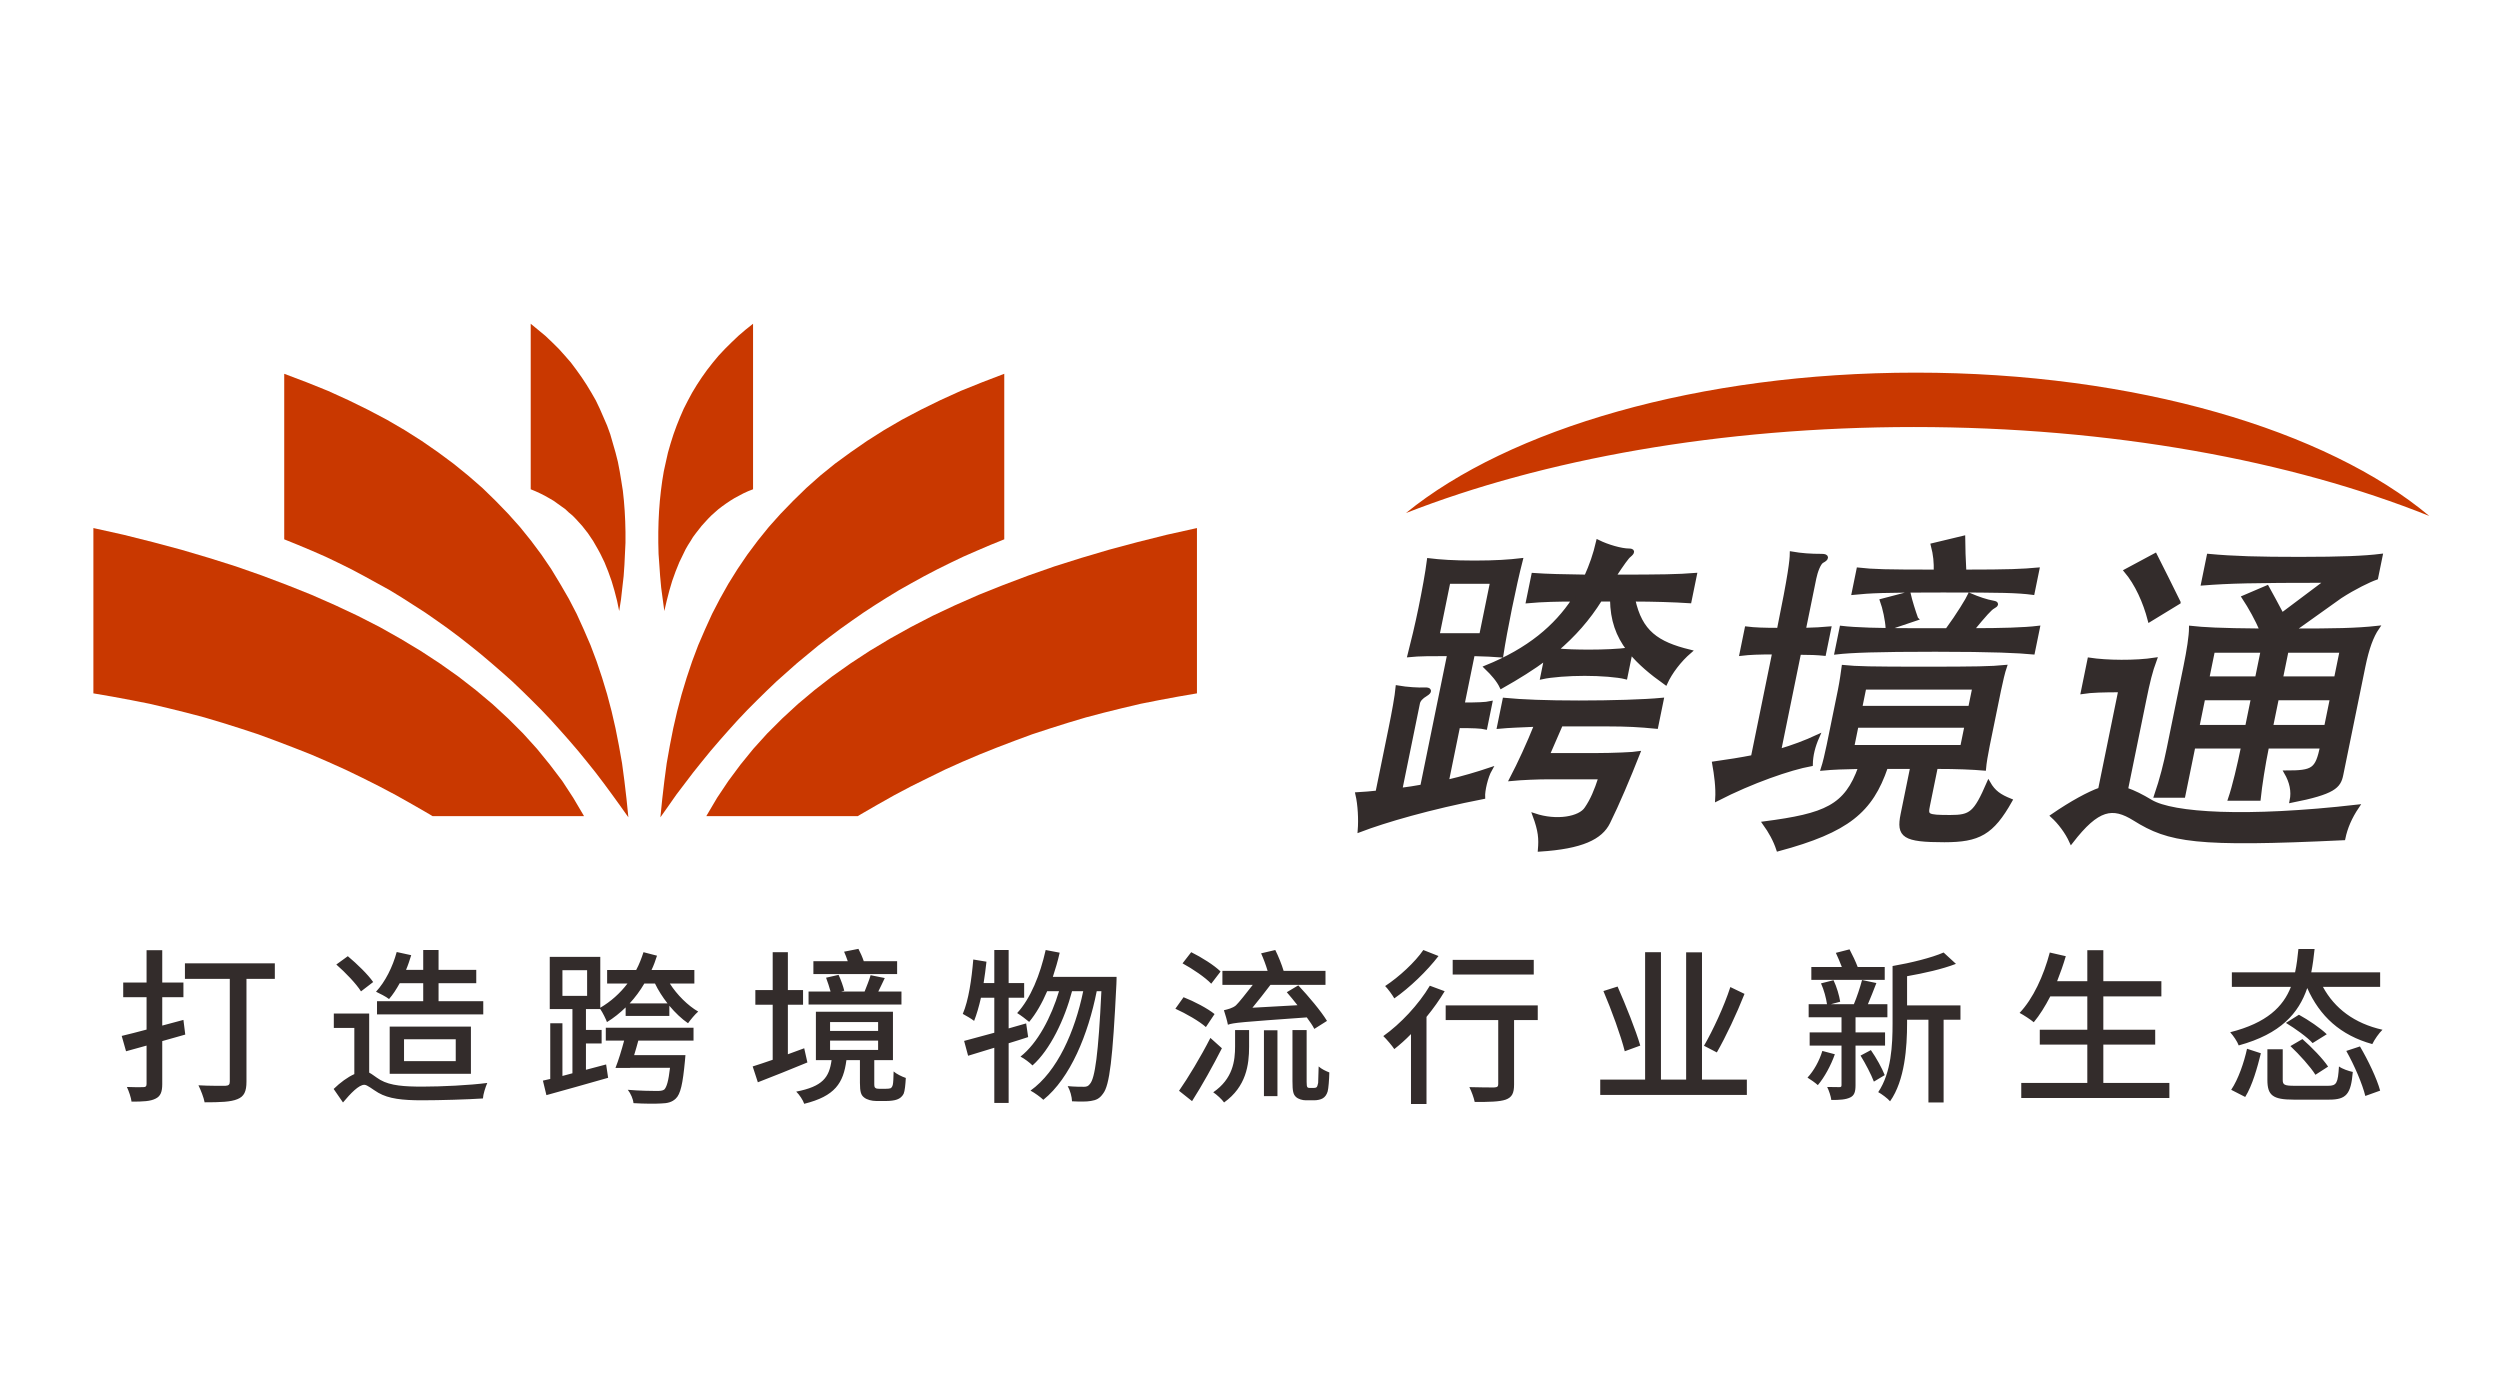
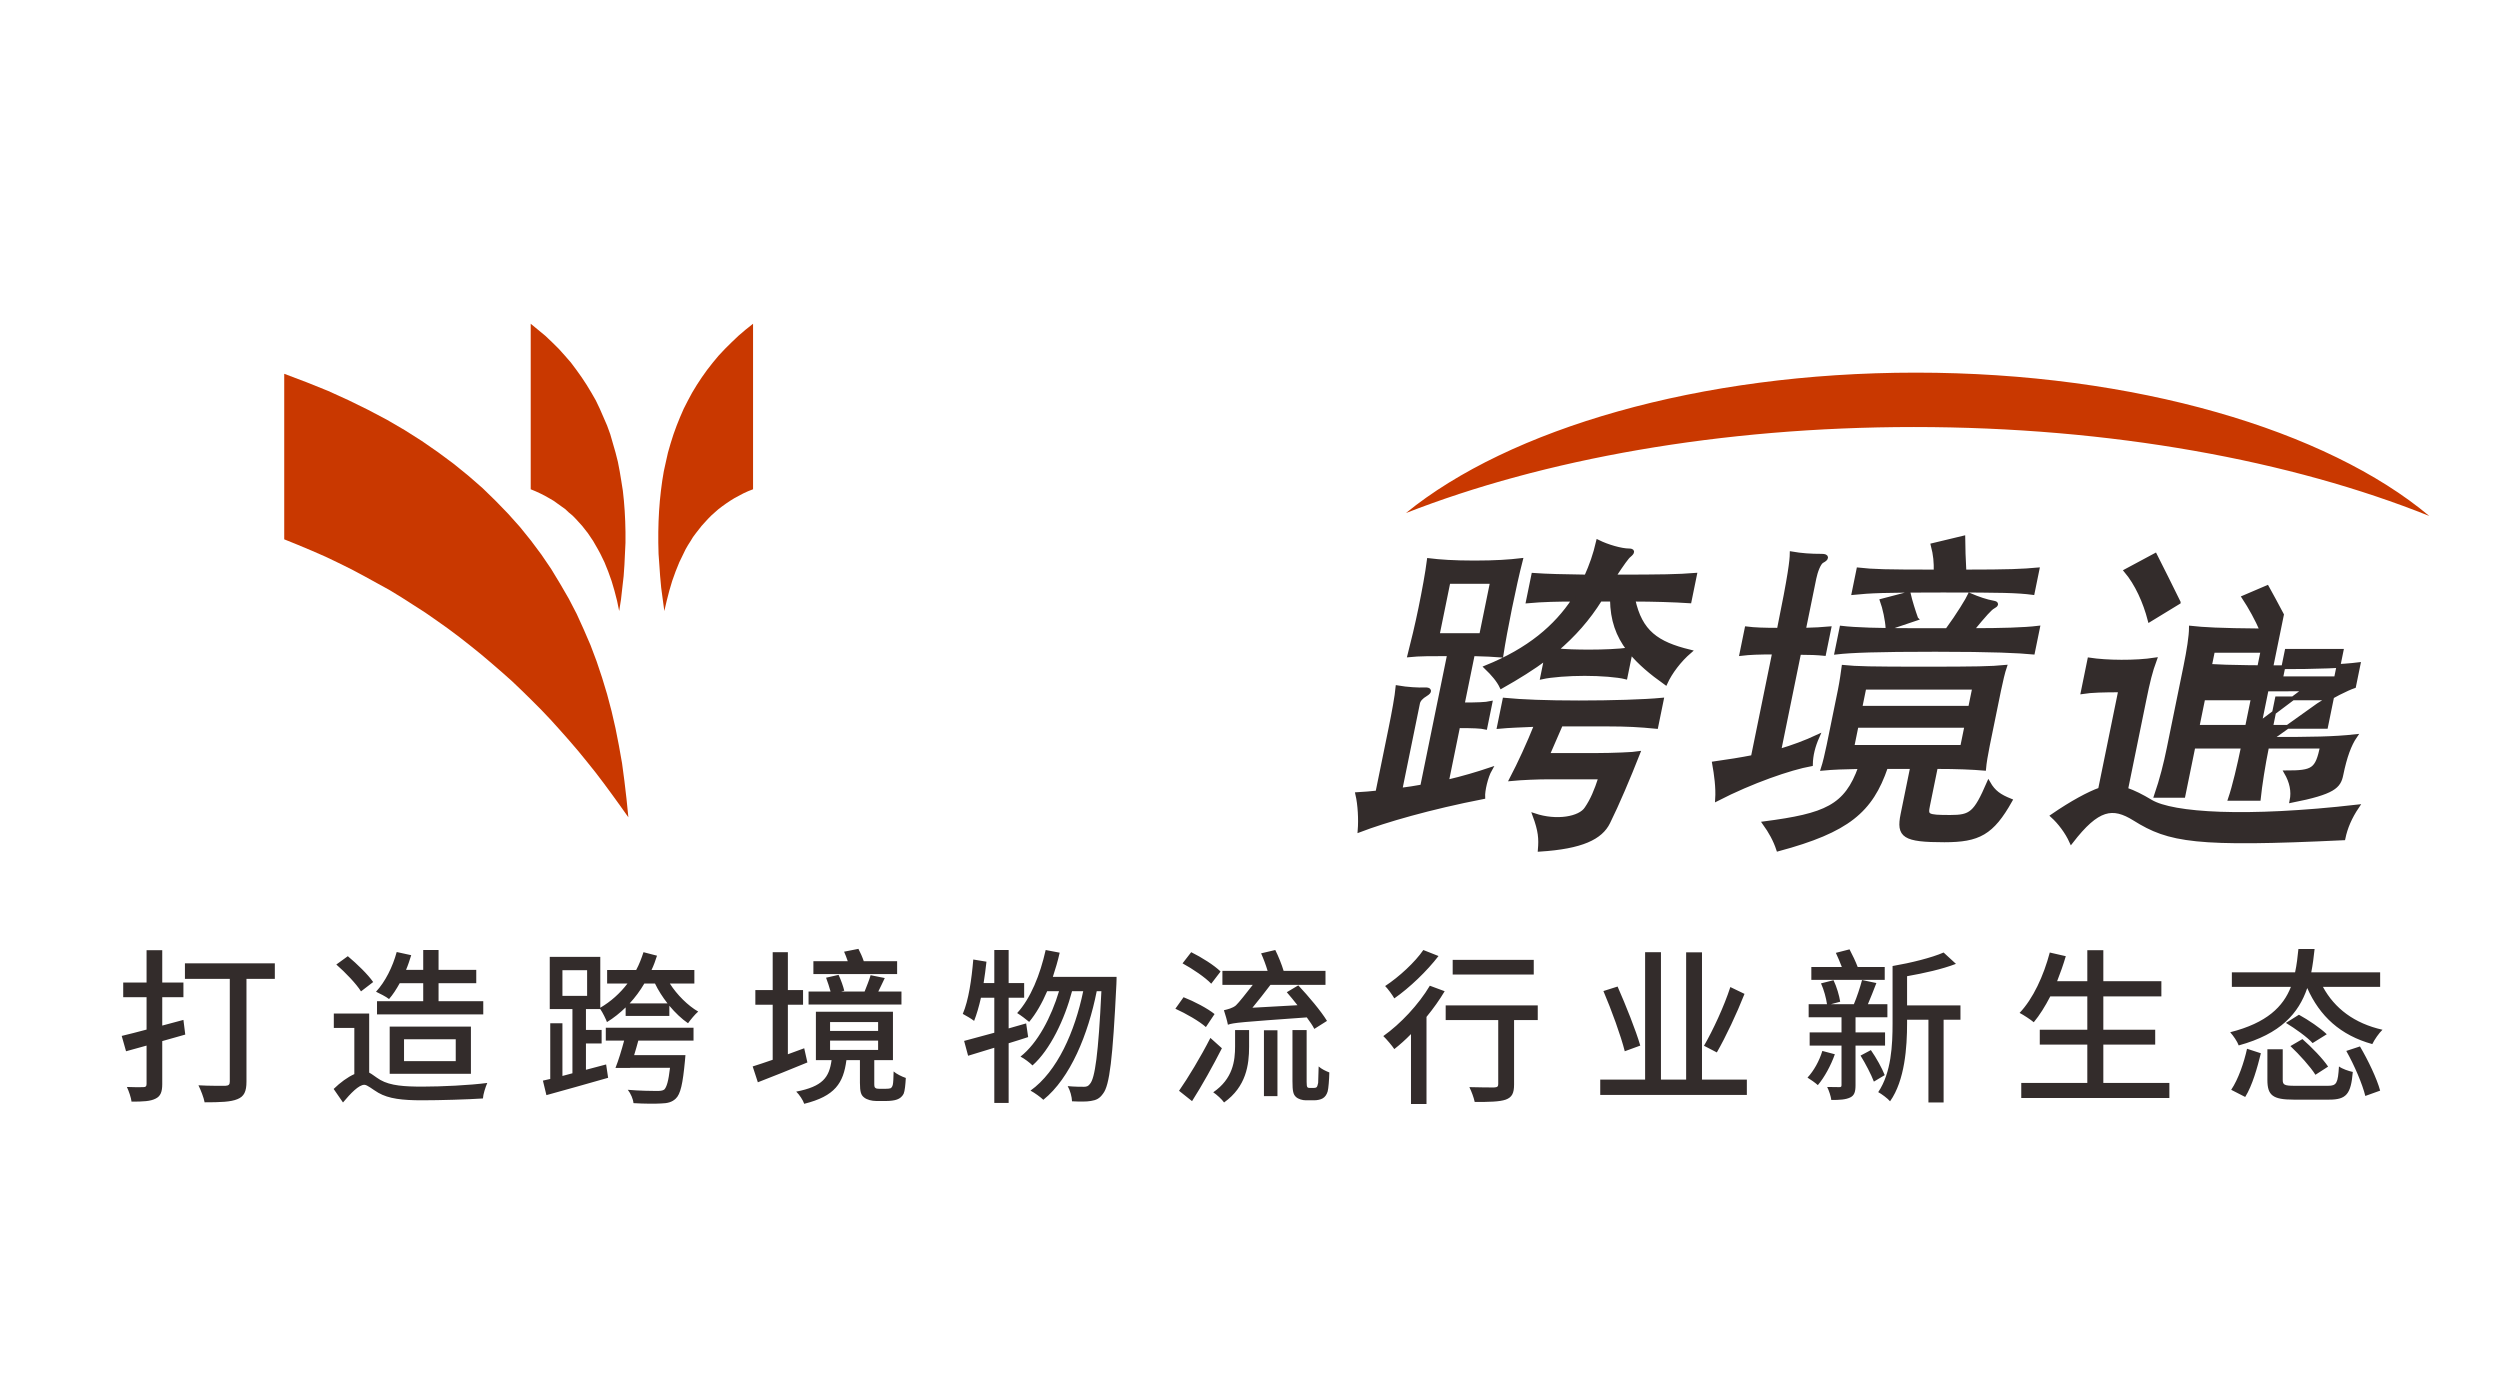
<svg xmlns="http://www.w3.org/2000/svg" xml:space="preserve" width="50mm" height="28mm" version="1.1" style="shape-rendering:geometricPrecision; text-rendering:geometricPrecision; image-rendering:optimizeQuality; fill-rule:evenodd; clip-rule:evenodd" viewBox="0 0 5000 2800">
  <defs>
    <style type="text/css">
   
    .str0 {stroke:#332C2B;stroke-width:7.62;stroke-miterlimit:22.926}
    .fil0 {fill:#C93800}
    .fil2 {fill:#332C2B;fill-rule:nonzero}
    .fil1 {fill:#332C2B;fill-rule:nonzero}
   
  </style>
  </defs>
  <g id="图层_x0020_1">
    <polygon class="fil0" points="1506.11,647.48 1490.88,659.61 1476.71,671.75 1463.06,684.75 1449.94,697.74 1437.33,711.18 1425.78,725.04 1414.24,739.78 1403.74,754.52 1393.76,769.68 1384.31,785.28 1375.91,800.88 1367.5,817.34 1360.15,834.24 1353.33,851.15 1347.03,868.48 1341.26,886.67 1336.01,904.88 1331.81,923.51 1327.61,942.58 1324.46,961.65 1321.83,981.58 1319.73,1001.51 1318.16,1021.88 1317.11,1042.68 1316.59,1063.91 1316.59,1085.58 1317.11,1107.68 1318.69,1129.78 1320.26,1152.31 1322.36,1175.28 1325.5,1198.68 1328.66,1222.08 1333.38,1201.72 1338.63,1181.35 1344.4,1161.85 1351.23,1142.78 1354.91,1133.68 1358.58,1124.58 1362.78,1115.91 1366.98,1107.25 1371.18,1098.58 1375.91,1090.35 1381.16,1082.11 1385.88,1074.31 1391.66,1066.51 1397.43,1059.15 1403.21,1051.79 1409.51,1044.85 1415.81,1037.91 1422.64,1030.99 1429.46,1024.91 1436.81,1018.42 1444.17,1012.78 1452.03,1007.15 1460.43,1001.51 1468.84,996.31 1477.76,991.55 1486.68,986.78 1496.14,982.44 1506.11,978.55 " />
    <polygon class="fil0" points="1061.42,647.48 1076.13,659.61 1090.83,671.75 1104.48,684.75 1117.61,697.74 1129.68,711.18 1141.76,725.04 1152.78,739.78 1163.28,754.52 1173.25,769.68 1182.7,785.28 1191.63,800.88 1199.51,817.34 1206.86,834.24 1214.2,851.15 1220.51,868.48 1225.75,886.67 1231,904.88 1235.73,923.51 1239.4,942.58 1242.56,961.65 1245.71,981.58 1247.81,1001.51 1249.38,1021.88 1250.43,1042.68 1250.96,1063.91 1250.96,1085.58 1249.91,1107.68 1248.86,1129.78 1247.28,1152.31 1244.66,1175.28 1242.03,1198.68 1238.35,1222.08 1234.16,1201.72 1228.9,1181.35 1223.13,1161.85 1216.31,1142.78 1212.63,1133.68 1208.96,1124.58 1204.76,1115.91 1200.55,1107.25 1195.84,1098.58 1191.11,1090.35 1186.38,1082.11 1181.13,1074.31 1175.88,1066.51 1170.11,1059.15 1164.33,1051.79 1158.03,1044.85 1151.73,1037.91 1144.91,1030.99 1137.56,1024.91 1130.73,1018.42 1122.85,1012.78 1114.98,1007.15 1107.11,1001.51 1098.18,996.31 1089.78,991.55 1080.33,986.78 1070.87,982.44 1061.42,978.55 " />
    <polygon class="fil0" points="568.45,747.58 613.07,764.47 656.13,781.81 697.08,800.45 735.92,819.51 773.73,839.45 809.42,860.25 843.56,881.91 876.11,904.45 907.08,927.42 936.47,951.25 964.83,975.95 991.08,1001.51 1016.28,1027.52 1039.91,1053.94 1061.95,1081.25 1082.95,1109.41 1102.38,1138.01 1120.23,1167.48 1137.56,1197.38 1153.31,1227.72 1167.48,1258.91 1181.13,1290.54 1193.21,1322.61 1204.23,1355.55 1214.2,1388.49 1223.13,1422.28 1231,1456.52 1237.83,1491.18 1244.13,1526.72 1248.86,1562.25 1253.06,1598.22 1256.73,1634.62 1240.46,1611.65 1224.18,1589.12 1207.9,1567.01 1191.11,1544.91 1173.78,1523.25 1156.46,1502.02 1138.61,1481.21 1120.23,1460.41 1101.85,1440.05 1082.95,1420.12 1063.53,1400.62 1044.1,1381.55 1024.16,1362.48 1003.68,1344.28 982.68,1326.08 961.68,1308.31 940.15,1290.98 918.63,1274.08 896.05,1257.18 873.48,1241.15 850.38,1225.11 826.75,1209.95 803.13,1194.79 778.98,1180.05 753.78,1166.19 728.58,1152.31 703.38,1138.88 677.12,1125.88 650.88,1113.32 624.11,1101.61 596.28,1089.92 568.45,1078.65 " />
-     <polygon class="fil0" points="2008.53,747.58 1964.44,764.47 1921.39,781.81 1880.44,800.45 1841.59,819.51 1803.79,839.45 1768.08,860.25 1733.96,881.91 1701.41,904.45 1669.91,927.42 1640.51,951.25 1612.68,975.95 1586.44,1001.51 1561.24,1027.52 1537.61,1053.94 1515.56,1081.25 1494.55,1109.41 1475.13,1138.01 1456.76,1167.48 1439.96,1197.38 1424.21,1227.72 1410.03,1258.91 1396.38,1290.54 1384.31,1322.61 1373.28,1355.55 1363.31,1388.49 1354.38,1422.28 1346.5,1456.52 1339.68,1491.18 1333.38,1526.72 1328.66,1562.25 1324.46,1598.22 1320.79,1634.62 1337.05,1611.65 1352.81,1589.12 1369.6,1567.01 1386.41,1544.91 1403.74,1523.25 1421.06,1502.02 1438.91,1481.21 1457.29,1460.41 1475.66,1440.05 1494.55,1420.12 1513.98,1400.62 1533.41,1381.55 1553.36,1362.48 1573.83,1344.28 1594.32,1326.08 1615.83,1308.31 1636.83,1290.98 1658.88,1274.08 1681.46,1257.18 1704.04,1241.15 1727.14,1225.11 1750.24,1209.95 1774.38,1194.79 1798.54,1180.05 1823.22,1166.19 1848.42,1152.31 1874.13,1138.88 1900.39,1125.88 1926.63,1113.32 1953.42,1101.61 1980.72,1089.92 2008.53,1078.65 " />
-     <path class="fil0" d="M186.78 1056.11l60.36 13.43 58.81 14.74 56.69 15.17 55.66 16.46 53.56 16.91 51.97 18.2 50.39 19.06 48.83 19.5 47.26 20.8 45.15 21.23 44.09 22.54 41.48 23.39 40.42 24.28 38.33 25.13 36.75 26 35.17 27.3 33.08 27.73 31.5 29.04 29.92 29.9 27.83 30.76 25.72 31.63 24.68 32.51 22.05 33.79 20.48 34.68 1.04 1.96 -302.88 0 -6.86 -4.13 -33.08 -19.07 -33.08 -18.63 -33.59 -17.77 -33.61 -16.9 -34.12 -16.47 -34.65 -15.59 -34.12 -14.74 -35.18 -13.86 -35.18 -13.44 -35.18 -13 -35.69 -11.7 -35.7 -11.27 -36.23 -10.83 -36.23 -9.54 -36.75 -9.09 -36.75 -8.67 -37.27 -7.37 -37.28 -6.93 -37.79 -6.5 0 -330.64zm2207.11 0l-60.37 13.43 -58.8 14.74 -56.7 15.17 -55.66 16.46 -53.55 16.91 -51.98 18.2 -50.4 19.06 -48.81 19.5 -47.26 20.8 -45.15 21.23 -43.58 22.54 -42 23.39 -40.42 24.28 -38.32 25.13 -36.75 26 -35.18 27.3 -33.07 27.73 -31.5 29.04 -29.93 29.9 -27.83 30.76 -25.73 31.63 -24.14 32.51 -22.57 33.79 -20.48 34.68 -1.05 1.96 302.99 0 6.76 -4.13 33.08 -19.07 33.07 -18.63 33.6 -17.77 34.12 -16.9 33.61 -16.47 34.64 -15.59 34.66 -14.74 34.65 -13.86 35.18 -13.44 35.17 -13 35.7 -11.7 35.7 -11.27 36.23 -10.83 36.22 -9.54 36.76 -9.09 36.75 -8.67 37.26 -7.37 37.28 -6.93 37.8 -6.5 0 -330.64z" />
-     <path class="fil1 str0" d="M2962.3 1270.23l-87.04 0 21.72 -106.46 87.05 0 -21.73 106.46zm-68.56 293.28l22.69 -111.15c28.79,0 46.06,0.67 54.36,2.68l9.97 -48.88c-9.11,2.01 -26.66,2.68 -55.45,2.68l20.5 -100.44c23.96,0.67 41.91,1.34 57.03,2.68 3.72,-24.78 10.57,-61.6 17.4,-95.08 6.97,-34.15 15.15,-70.98 21.55,-95.75 -22.64,2.68 -50.51,4.69 -92.69,4.69 -42.18,0 -69.89,-2.01 -91.44,-4.69 -3.19,25.44 -9.9,61.6 -16.87,95.75 -6.69,32.81 -15.55,69.63 -21.94,94.41 19.15,-2.01 44.6,-2.01 79.41,-2.01l-53.97 264.48c-13.94,2.68 -28.41,4.69 -43.55,6.7l35.39 -173.42c1.23,-6.03 6.48,-12.05 15.61,-17.41 9.93,-6.03 8.21,-10.71 -2.64,-10.04 -10.85,0.67 -35.35,-0.67 -54.09,-4.02 -1.54,17.41 -7.7,50.88 -13.99,81.69l-26.24 128.56c-12.99,1.33 -26.66,2.67 -40.19,3.34 5.01,21.43 6.36,50.89 4.67,72.32 50.83,-19.42 140.52,-45.53 247.21,-66.29 -0.76,-12.72 5.65,-40.84 14.02,-55.58 -25.88,8.71 -55.11,17.41 -86.75,24.78zm178.58 -113.83c-15.03,37.5 -33.13,77 -49.59,108.47 20.49,-2.01 53.58,-3.35 75,-3.35l103.11 0c-8.95,27.46 -16.65,45.54 -28.11,62.27 -12.8,20.09 -59.97,28.13 -103.83,13.4 11.65,31.46 12.53,46.86 10.7,68.96 84.11,-5.35 122.09,-24.1 137.08,-54.9 18.23,-36.83 40.14,-88.39 59.62,-137.94 -7.64,1.34 -50.23,3.35 -84.38,3.35l-96.42 0 26.5 -60.93 93.07 0c38.17,0 63.34,1.34 97.47,4.69l11.07 -54.24c-35.5,3.35 -100.19,5.36 -165.81,5.36 -64.95,0 -114.75,-2.01 -148.89,-5.36l-11.07 54.24c20.5,-2.01 44.74,-2.68 74.48,-4.02zm75.2 -250.42c-35.84,54.24 -89.46,100.43 -175.57,135.25 14,13.4 24.8,26.12 30.91,38.84 33.28,-18.75 63.22,-37.5 89.28,-56.91l-7.79 38.16c18.23,-4.02 52.93,-6.69 85.07,-6.69 32.14,0 65.74,2.67 81.66,6.69l10.24 -50.22c17.73,21.43 40.55,40.85 69.79,61.6 9.73,-21.42 28.04,-45.53 48.34,-62.94 -65.69,-16.07 -98.54,-38.83 -112.74,-103.78 38.84,0 82.09,1.34 112.48,3.35l10.79 -52.9c-33.35,2.68 -64.96,3.35 -162.05,3.35 16.58,-25.44 26.81,-39.51 30.71,-42.18 8.06,-6.7 7.4,-10.05 -0.63,-10.05 -15.4,0 -43.22,-8.03 -62.07,-17.41 -6,26.12 -13.72,47.54 -23.58,69.64 -44.73,-0.67 -78.74,-1.34 -105.78,-3.35l-10.8 52.9c28.67,-2.68 62.95,-3.35 91.74,-3.35zm76.34 0c0.51,40.17 11.49,71.64 33.2,99.77 -18.62,2.67 -49.7,4.01 -78.49,4.01 -24.1,0 -48.74,-0.66 -66.41,-2.68 35.61,-30.13 64.4,-62.93 88.26,-101.1l23.44 0zm700.37 294.61l-219.62 0 8.61 -42.18 219.62 0 -8.61 42.18zm15.99 -78.34l-219.62 0 8.2 -40.17 219.62 0 -8.2 40.17zm-168.15 118.52l52.23 0 -19.26 94.41c-8.89,43.52 2.73,52.22 83.74,52.22 68.3,0 95.27,-14.06 132.1,-79.68 -21.66,-8.7 -33.41,-16.73 -43.78,-34.81 -26.5,60.93 -35.23,67.62 -76.74,67.62 -47.54,0 -48.47,-2.01 -44.1,-23.43l15.58 -76.33c43.52,0 72.71,1.34 96.41,3.34 0.84,-10.71 4,-29.46 7.55,-46.87l22.42 -109.81c3.55,-17.4 8.32,-37.49 11.57,-46.87 -26.66,2.68 -57.6,3.35 -162.05,3.35 -105.12,0 -135.12,-0.67 -160.69,-3.35 -1.24,9.38 -4,29.47 -7.55,46.87l-22.41 109.81c-3.56,17.41 -8.05,36.16 -11.58,46.87 20.5,-2 42.06,-2.67 75.01,-3.34 -28.32,79.68 -69.23,96.42 -191.69,112.49 11.98,16.73 21.29,33.48 27.51,52.22 139.55,-37.49 185.78,-77 215.73,-164.71zm60.54 -296.62c-5.16,-14.07 -12.03,-36.16 -15.19,-50.22l-53.76 14.06c5.17,14.06 10.69,39.5 11.42,55.57l57.53 -19.41zm-274.27 264.48l40.04 -196.19c21.43,0 36.69,0.67 49.81,2.01l10.39 -50.89c-13.67,1.34 -29.2,2.01 -50.77,2.68l21.05 -103.11c2.59,-12.73 8.96,-30.8 15.67,-34.15 10.47,-5.36 10.22,-10.71 -0.49,-10.71 -23.44,0 -41.24,-1.34 -60.64,-4.69 -0.2,14.06 -2.98,40.84 -25.8,152.66 -29.47,0 -48.75,-0.67 -64.41,-2.68l-10.38 50.89c16.48,-2.01 36.03,-2.68 65.49,-2.68l-42.63 208.91c-23.73,4.69 -49.32,8.7 -77.59,12.72 4.06,22.77 7.57,48.21 6.13,71.65 68.85,-35.49 146.63,-62.28 187.63,-69.64 0.35,-18.08 4.71,-36.16 13.36,-55.57 -24.42,11.38 -49.77,20.75 -76.86,28.79zm335.91 -241.72l-72.31 0c-63.61,0 -110.87,-1.34 -138.98,-4.69l-10.12 49.55c29.48,-3.35 80.11,-5.36 197.95,-5.36 116.51,0 166.85,2.69 195.09,5.36l10.12 -49.55c-27.47,3.35 -73.27,4.69 -132.2,4.69 25.84,-31.47 37.01,-43.52 42.24,-46.2 7.52,-4.02 8.87,-7.36 1.11,-8.7 -14.86,-2.68 -30.5,-8.04 -47.75,-15.41 -3.64,8.04 -22.93,40.18 -45.15,70.31zm-22.95 -117.17c-99.1,0 -125.08,-0.67 -154.52,-4.02l-9.57 46.87c32.83,-3.35 60.55,-4.69 178.4,-4.69 117.84,0 148.51,0.67 179.82,4.69l9.57 -46.87c-29.34,2.68 -56.39,4.02 -146.12,4.02 -1.24,-23.44 -2.21,-48.21 -2.27,-67.63l-61.26 14.73c5.28,20.09 6.29,34.82 5.95,52.9zm328.72 435.89c-22.4,8.03 -56.22,26.11 -95.16,52.89 14.14,12.73 28.92,32.14 37.68,51.56 52.77,-68.29 82.52,-72.98 126.47,-45.53 69.46,43.52 122.45,52.9 417.92,38.84 4.38,-21.43 13.3,-42.19 27.72,-63.61 -222.81,25.44 -369.54,16.07 -413.09,-10.05 -17.9,-10.71 -33.67,-18.74 -49.32,-24.1l36.49 -178.78c7.52,-36.82 12.28,-56.91 21.22,-81.02 -38.72,6.03 -96.84,5.36 -131.23,0l-13.26 64.95c16.62,-2.68 42.87,-3.35 75.01,-3.35l-40.45 198.2zm305.66 -182.13l-11.61 56.92 -99.1 0 11.62 -56.92 99.09 0zm-90.89 -40.17l11.2 -54.91 99.1 0 -11.21 54.91 -99.09 0zm248.92 40.17l-11.62 56.92 -109.81 0 11.62 -56.92 109.81 0zm-101.61 -40.17l11.2 -54.91 109.81 0 -11.2 54.91 -109.81 0zm1.85 -127.22c-10.63,-20.09 -21.79,-40.84 -29.64,-54.91l-46.95 20.09c13.31,20.09 26.47,44.19 36.02,66.29 -85.56,-0.67 -117.29,-2.68 -141.52,-5.36 -0.07,16.74 -4.61,45.53 -11.03,77.01l-33.48 164.04c-6.29,30.8 -13.91,61.6 -25.43,95.08l54.9 0 20.09 -98.43 99.1 0c-7.79,38.17 -17.6,79.68 -26.01,104.46l57.59 0c2.78,-26.79 8.98,-66.96 16.63,-104.46l109.81 0c-10.24,46.87 -17.22,51.56 -72.13,51.56 10.91,18.75 15.12,37.5 11.16,56.91 85.1,-16.73 94.92,-28.79 99.71,-52.22l44.27 -216.94c7.38,-36.16 16.32,-60.27 27.77,-77.01 -42.47,4.69 -86.8,5.36 -169.16,5.36l94.82 -67.63c27.8,-18.08 58.26,-32.81 71.94,-37.49l9.02 -44.19c-32.3,4.01 -78.24,6.02 -161.93,6.02 -81.69,0 -132.3,-1.34 -182.24,-6.02l-11.34 55.57c51.71,-4.02 98.18,-5.36 248.17,-5.36l-90.14 67.63zm-206.52 -24.77c-13.29,-26.79 -33.61,-68.3 -47.03,-94.41l-58.64 31.47c21.58,25.44 38.17,62.27 47.53,98.42l58.14 -35.48z" />
+     <path class="fil1 str0" d="M2962.3 1270.23l-87.04 0 21.72 -106.46 87.05 0 -21.73 106.46zm-68.56 293.28l22.69 -111.15c28.79,0 46.06,0.67 54.36,2.68l9.97 -48.88c-9.11,2.01 -26.66,2.68 -55.45,2.68l20.5 -100.44c23.96,0.67 41.91,1.34 57.03,2.68 3.72,-24.78 10.57,-61.6 17.4,-95.08 6.97,-34.15 15.15,-70.98 21.55,-95.75 -22.64,2.68 -50.51,4.69 -92.69,4.69 -42.18,0 -69.89,-2.01 -91.44,-4.69 -3.19,25.44 -9.9,61.6 -16.87,95.75 -6.69,32.81 -15.55,69.63 -21.94,94.41 19.15,-2.01 44.6,-2.01 79.41,-2.01l-53.97 264.48c-13.94,2.68 -28.41,4.69 -43.55,6.7l35.39 -173.42c1.23,-6.03 6.48,-12.05 15.61,-17.41 9.93,-6.03 8.21,-10.71 -2.64,-10.04 -10.85,0.67 -35.35,-0.67 -54.09,-4.02 -1.54,17.41 -7.7,50.88 -13.99,81.69l-26.24 128.56c-12.99,1.33 -26.66,2.67 -40.19,3.34 5.01,21.43 6.36,50.89 4.67,72.32 50.83,-19.42 140.52,-45.53 247.21,-66.29 -0.76,-12.72 5.65,-40.84 14.02,-55.58 -25.88,8.71 -55.11,17.41 -86.75,24.78zm178.58 -113.83c-15.03,37.5 -33.13,77 -49.59,108.47 20.49,-2.01 53.58,-3.35 75,-3.35l103.11 0c-8.95,27.46 -16.65,45.54 -28.11,62.27 -12.8,20.09 -59.97,28.13 -103.83,13.4 11.65,31.46 12.53,46.86 10.7,68.96 84.11,-5.35 122.09,-24.1 137.08,-54.9 18.23,-36.83 40.14,-88.39 59.62,-137.94 -7.64,1.34 -50.23,3.35 -84.38,3.35l-96.42 0 26.5 -60.93 93.07 0c38.17,0 63.34,1.34 97.47,4.69l11.07 -54.24c-35.5,3.35 -100.19,5.36 -165.81,5.36 -64.95,0 -114.75,-2.01 -148.89,-5.36l-11.07 54.24c20.5,-2.01 44.74,-2.68 74.48,-4.02zm75.2 -250.42c-35.84,54.24 -89.46,100.43 -175.57,135.25 14,13.4 24.8,26.12 30.91,38.84 33.28,-18.75 63.22,-37.5 89.28,-56.91l-7.79 38.16c18.23,-4.02 52.93,-6.69 85.07,-6.69 32.14,0 65.74,2.67 81.66,6.69l10.24 -50.22c17.73,21.43 40.55,40.85 69.79,61.6 9.73,-21.42 28.04,-45.53 48.34,-62.94 -65.69,-16.07 -98.54,-38.83 -112.74,-103.78 38.84,0 82.09,1.34 112.48,3.35l10.79 -52.9c-33.35,2.68 -64.96,3.35 -162.05,3.35 16.58,-25.44 26.81,-39.51 30.71,-42.18 8.06,-6.7 7.4,-10.05 -0.63,-10.05 -15.4,0 -43.22,-8.03 -62.07,-17.41 -6,26.12 -13.72,47.54 -23.58,69.64 -44.73,-0.67 -78.74,-1.34 -105.78,-3.35l-10.8 52.9c28.67,-2.68 62.95,-3.35 91.74,-3.35zm76.34 0c0.51,40.17 11.49,71.64 33.2,99.77 -18.62,2.67 -49.7,4.01 -78.49,4.01 -24.1,0 -48.74,-0.66 -66.41,-2.68 35.61,-30.13 64.4,-62.93 88.26,-101.1l23.44 0zm700.37 294.61l-219.62 0 8.61 -42.18 219.62 0 -8.61 42.18zm15.99 -78.34l-219.62 0 8.2 -40.17 219.62 0 -8.2 40.17zm-168.15 118.52l52.23 0 -19.26 94.41c-8.89,43.52 2.73,52.22 83.74,52.22 68.3,0 95.27,-14.06 132.1,-79.68 -21.66,-8.7 -33.41,-16.73 -43.78,-34.81 -26.5,60.93 -35.23,67.62 -76.74,67.62 -47.54,0 -48.47,-2.01 -44.1,-23.43l15.58 -76.33c43.52,0 72.71,1.34 96.41,3.34 0.84,-10.71 4,-29.46 7.55,-46.87l22.42 -109.81c3.55,-17.4 8.32,-37.49 11.57,-46.87 -26.66,2.68 -57.6,3.35 -162.05,3.35 -105.12,0 -135.12,-0.67 -160.69,-3.35 -1.24,9.38 -4,29.47 -7.55,46.87l-22.41 109.81c-3.56,17.41 -8.05,36.16 -11.58,46.87 20.5,-2 42.06,-2.67 75.01,-3.34 -28.32,79.68 -69.23,96.42 -191.69,112.49 11.98,16.73 21.29,33.48 27.51,52.22 139.55,-37.49 185.78,-77 215.73,-164.71zm60.54 -296.62c-5.16,-14.07 -12.03,-36.16 -15.19,-50.22l-53.76 14.06c5.17,14.06 10.69,39.5 11.42,55.57l57.53 -19.41zm-274.27 264.48l40.04 -196.19c21.43,0 36.69,0.67 49.81,2.01l10.39 -50.89c-13.67,1.34 -29.2,2.01 -50.77,2.68l21.05 -103.11c2.59,-12.73 8.96,-30.8 15.67,-34.15 10.47,-5.36 10.22,-10.71 -0.49,-10.71 -23.44,0 -41.24,-1.34 -60.64,-4.69 -0.2,14.06 -2.98,40.84 -25.8,152.66 -29.47,0 -48.75,-0.67 -64.41,-2.68l-10.38 50.89c16.48,-2.01 36.03,-2.68 65.49,-2.68l-42.63 208.91c-23.73,4.69 -49.32,8.7 -77.59,12.72 4.06,22.77 7.57,48.21 6.13,71.65 68.85,-35.49 146.63,-62.28 187.63,-69.64 0.35,-18.08 4.71,-36.16 13.36,-55.57 -24.42,11.38 -49.77,20.75 -76.86,28.79zm335.91 -241.72l-72.31 0c-63.61,0 -110.87,-1.34 -138.98,-4.69l-10.12 49.55c29.48,-3.35 80.11,-5.36 197.95,-5.36 116.51,0 166.85,2.69 195.09,5.36l10.12 -49.55c-27.47,3.35 -73.27,4.69 -132.2,4.69 25.84,-31.47 37.01,-43.52 42.24,-46.2 7.52,-4.02 8.87,-7.36 1.11,-8.7 -14.86,-2.68 -30.5,-8.04 -47.75,-15.41 -3.64,8.04 -22.93,40.18 -45.15,70.31zm-22.95 -117.17c-99.1,0 -125.08,-0.67 -154.52,-4.02l-9.57 46.87c32.83,-3.35 60.55,-4.69 178.4,-4.69 117.84,0 148.51,0.67 179.82,4.69l9.57 -46.87c-29.34,2.68 -56.39,4.02 -146.12,4.02 -1.24,-23.44 -2.21,-48.21 -2.27,-67.63l-61.26 14.73c5.28,20.09 6.29,34.82 5.95,52.9zm328.72 435.89c-22.4,8.03 -56.22,26.11 -95.16,52.89 14.14,12.73 28.92,32.14 37.68,51.56 52.77,-68.29 82.52,-72.98 126.47,-45.53 69.46,43.52 122.45,52.9 417.92,38.84 4.38,-21.43 13.3,-42.19 27.72,-63.61 -222.81,25.44 -369.54,16.07 -413.09,-10.05 -17.9,-10.71 -33.67,-18.74 -49.32,-24.1l36.49 -178.78c7.52,-36.82 12.28,-56.91 21.22,-81.02 -38.72,6.03 -96.84,5.36 -131.23,0l-13.26 64.95c16.62,-2.68 42.87,-3.35 75.01,-3.35l-40.45 198.2zm305.66 -182.13l-11.61 56.92 -99.1 0 11.62 -56.92 99.09 0zm-90.89 -40.17l11.2 -54.91 99.1 0 -11.21 54.91 -99.09 0zm248.92 40.17l-11.62 56.92 -109.81 0 11.62 -56.92 109.81 0zm-101.61 -40.17l11.2 -54.91 109.81 0 -11.2 54.91 -109.81 0zm1.85 -127.22c-10.63,-20.09 -21.79,-40.84 -29.64,-54.91l-46.95 20.09c13.31,20.09 26.47,44.19 36.02,66.29 -85.56,-0.67 -117.29,-2.68 -141.52,-5.36 -0.07,16.74 -4.61,45.53 -11.03,77.01l-33.48 164.04c-6.29,30.8 -13.91,61.6 -25.43,95.08l54.9 0 20.09 -98.43 99.1 0c-7.79,38.17 -17.6,79.68 -26.01,104.46l57.59 0c2.78,-26.79 8.98,-66.96 16.63,-104.46l109.81 0c-10.24,46.87 -17.22,51.56 -72.13,51.56 10.91,18.75 15.12,37.5 11.16,56.91 85.1,-16.73 94.92,-28.79 99.71,-52.22c7.38,-36.16 16.32,-60.27 27.77,-77.01 -42.47,4.69 -86.8,5.36 -169.16,5.36l94.82 -67.63c27.8,-18.08 58.26,-32.81 71.94,-37.49l9.02 -44.19c-32.3,4.01 -78.24,6.02 -161.93,6.02 -81.69,0 -132.3,-1.34 -182.24,-6.02l-11.34 55.57c51.71,-4.02 98.18,-5.36 248.17,-5.36l-90.14 67.63zm-206.52 -24.77c-13.29,-26.79 -33.61,-68.3 -47.03,-94.41l-58.64 31.47c21.58,25.44 38.17,62.27 47.53,98.42l58.14 -35.48z" />
    <path class="fil0" d="M3831.64 745.27c439.1,0 822.36,115.35 1026.92,286.67 -275.88,-110.78 -636.32,-177.88 -1030.74,-177.88 -387.46,0 -742.07,64.77 -1016.01,172.07 206.24,-168.11 585.73,-280.86 1019.83,-280.86z" />
    <path class="fil2" d="M366.85 2039.81l-42.36 11.34 0 -56.71 42.36 0 0 -29.36 -42.36 0 0 -64.72 -31.36 0 0 64.72 -46.71 0 0 29.36 46.71 0 0 64.72c-18.68,5 -35.7,9.34 -49.71,12.67l8.67 30.69 41.04 -11.34 0 76.73c0,4.67 -1.67,6.34 -6.34,6.34 -4,0.33 -18.35,0.33 -33.03,-0.33 4.01,8.34 8.34,21.35 9.34,29.35 23.36,0 37.7,-0.67 48.04,-6 9.68,-4.67 13.35,-13.01 13.35,-29.03l0 -86.06 46.03 -13.02 -3.67 -29.35zm182.82 -113.09l-179.81 0 0 31.02 89.73 0 0 205.5c0,6 -2.33,8.01 -8.67,8.34 -7.34,0 -31.69,0.33 -54.04,-1 4.67,9.34 10.67,24.69 12.34,34.03 31.03,0 52.38,-0.67 65.72,-6.34 13.34,-5.34 18.01,-15.35 18.01,-35.03l0 -205.5 56.72 0 0 -31.02zm296.76 39.7l0 36.02 -92.41 0 0 26.36 212.51 0 0 -26.36 -89.41 0 0 -36.02 75.39 0 0 -26.69 -75.39 0 0 -39.7 -30.69 0 0 39.7 -34.36 0c4,-9.34 7.34,-19.68 10.34,-29.36l-29.02 -6.34c-8.01,29.69 -23.02,59.72 -41.37,79.4 7.01,3.34 20.35,10.01 26.02,14.68 7.67,-8.68 14.68,-19.68 21.35,-31.69l47.04 0zm-38.36 112.09l103.41 0 0 43.7 -103.41 0 0 -43.7zm133.77 69.05l0 -94.41 -162.46 0 0 94.41 162.46 0zm-195.49 -183.48c-10.34,-15.01 -32.36,-36.36 -50.71,-51.71l-23.02 16.68c18.35,16.02 40.04,38.7 49.38,53.71l24.35 -18.68zm-8.01 63.05l-70.72 0 0 28.69 41.03 0 0 92.41c-13.34,6 -28.02,16.68 -41.36,29.69l18.68 27.02c15.34,-18.35 31.69,-35.36 42.7,-35.36 6,0 16.01,9.01 28.02,16.01 21.02,12.01 48.04,15.01 87.4,15.01 35.03,0 92.41,-1.66 121.77,-3.67 0.33,-8 5,-22.68 8.67,-31.02 -35.36,4.67 -92.07,7.34 -129.43,7.34 -35.7,0 -64.06,-1.67 -84.41,-13.35 -10,-6 -16.34,-11.67 -22.35,-14.67l0 -118.1zm473.24 54.04l36.7 0c-5.01,18.69 -11.35,39.7 -17.35,54.71l29.36 0 0 -0.33 79.73 0c-3.01,26.36 -6.67,39.03 -11.68,43.7 -3.67,2.34 -8.34,2.67 -15.34,2.67 -9.35,0 -34.03,-0.33 -57.38,-2.33 6,7.67 10.67,18.68 11.34,26.68 22.02,1.34 44.03,1.34 55.04,0.67 13.35,-0.33 22.02,-2.67 29.42,-9.67 9.73,-9.01 14.12,-29.69 18.45,-75.4l1.01 -11.67 -102.59 0c3.01,-9.34 5.67,-19.35 8.34,-29.03l110.42 0 0 -25.68 -175.47 0 0 25.68zm47.71 -74.39c11,-12.01 21.01,-25.35 29.35,-39.7l21.35 0c6.34,13.35 15.35,27.36 25.02,39.7l-75.72 0zm-85.07 -15.01l-49.37 0 0 -51.37 49.37 0 0 51.37zm214.5 -24.69l0 -27.02 -85.73 0c4.33,-9.01 8,-19.01 11.01,-28.69l-27.03 -7c-4,12.34 -8.67,24.68 -14.67,35.69l-58.05 0 0 27.02 40.7 0c-15.01,19.69 -33.36,36.03 -54.38,48.38l0 -101.75 -101.08 0 0 104.41 45.37 0 0 128.44 -20.01 5.34 0 -105.42 -24.36 0 0 111.42 -14.68 3.34 7.01 29.02c34.69,-9.67 80.73,-22.35 123.43,-34.69l-4 -26.69 -40.37 10.67 0 -52.7 31.36 0 0 -27.03 -31.36 0 0 -41.7 28.69 0c5.01,7.34 11.34,20.35 13.35,26.02 13.67,-8.34 26.02,-18.34 37.36,-29.35l0 17.01 87.4 0 0 -20.35c11.68,14.01 24.69,26.36 37.37,35.03 5,-7.01 14.01,-18.01 20.35,-23.35 -20.35,-11.68 -42.37,-33.36 -56.72,-56.05l49.04 0zm405.52 -44.7l-66.72 0c-2.67,-8.01 -6.67,-17.01 -10.68,-24.69l-28.68 5.68c2.66,5.67 5,12.34 7.33,19.01l-68.72 0 0 25.69 167.47 0 0 -25.69zm8.67 60.72l-46.37 0c4.34,-8.34 8.34,-17.68 13.01,-27.03l-28.35 -5.67c-2.67,9.68 -8.01,22.35 -12.01,32.7l-47.04 0 6.34 -1.67c-2,-8.68 -6.67,-21.69 -11.34,-31.69l-25.02 5.67c3.33,8.67 6.67,19.35 9,27.69l-44.03 0 0 26.02 185.81 0 0 -26.02zm-194.49 113.42l-32.69 12.01 0 -99.08 30.36 0 0 -29.36 -30.36 0 0 -75.72 -30.36 0 0 75.72 -34.69 0 0 29.36 34.69 0 0 110.09c-15.01,5.34 -28.69,9.67 -40.03,13.34l10.34 31.69c28.69,-11 65.06,-25.68 99.08,-39.69l-6.34 -28.36zm51.71 -15.35l96.08 0 0 18.69 -96.08 0 0 -18.69zm0 -37.03l96.08 0 0 17.69 -96.08 0 0 -17.69zm98.08 133.44c-3.33,0 -5.67,-0.33 -7.34,-1.66 -2,-1 -2.33,-4.01 -2.33,-8.68l0 -47.03 37.36 0 0 -96.75 -154.12 0 0 96.75 31.36 0c-4.68,34.69 -17.69,52.7 -70.73,63.05 6.01,5.67 13.68,17.01 16.01,24.35 61.72,-15.35 78.4,-41.37 84.41,-87.4l27.02 0 0 45.37c0,18.68 2.33,24.68 8.34,29.35 5.67,4.67 15.68,7.01 23.68,7.01l22.02 0c6.34,0 15.35,-1 20.35,-3 5.67,-2.01 10.01,-5.68 13.01,-11.35 2.34,-5.33 3.67,-18.68 4.34,-31.69 -8.01,-2.67 -18.68,-8.01 -24.36,-13.01 -0.33,13.01 -0.66,22.35 -1.66,26.69 -1,4 -2.67,6 -4.67,7 -2.01,0.67 -5.68,1 -9.68,1l-13.01 0zm294.1 -130.77l-35.03 10.01 0 -61.38 31.02 0 0 -29.36 -31.02 0 0 -66.05 -28.69 0 0 66.05 -21.35 0c2.33,-14.01 4,-28.35 5.67,-42.7l-26.36 -4.34c-3.33,39.7 -9.34,81.74 -21.01,108.76 6.34,3.33 17.68,10.01 22.68,14.01 5.01,-12.68 9.68,-28.69 13.68,-46.37l26.69 0 0 70.06c-22.69,6.33 -43.7,12 -60.38,16.34l8 29.69 52.38 -16.01 0 110.42 28.69 0 0 -119.43c13.01,-4 26.02,-8 39.03,-12.34l-4 -27.36zm53.37 -93.07c5.01,-15.35 10.01,-31.69 13.68,-48.37l-28.02 -5.34c-11.01,49.37 -30.03,96.74 -57.05,126.1 6.67,4 19.02,13.34 24.02,17.68 13.68,-16.35 25.69,-37.36 36.03,-61.38l23.69 0c-15.35,51.37 -42.71,104.08 -77.07,130.77 8.34,4.34 18.35,12.01 24.02,17.68 35.36,-31.36 64.39,-92.41 79.07,-148.45l22.35 0c-16.68,80.73 -51.71,160.46 -105.42,198.82 8.67,4.67 19.68,12.68 25.69,18.35 54.04,-43.37 89.74,-131.1 106.75,-217.17l9.34 0c-6.01,126.77 -13.01,174.14 -22.69,185.15 -3.33,4.67 -6.67,6 -12,6 -6.34,0 -18.69,0 -32.7,-1.33 5.01,8.67 8.34,21.35 8.68,30.35 14.67,0.67 28.69,1.01 37.69,-0.66 10.68,-1.67 17.35,-4.67 24.36,-14.68 13.01,-16.35 19.34,-69.06 26.68,-218.84 0.34,-4.01 0.34,-14.68 0.34,-14.68l-127.44 0zm548.3 88.07c-11.68,-19.35 -37.03,-49.37 -57.38,-71.06l-23.02 13.68c6.67,8.01 14.35,16.68 21.35,26.02l-90.07 5.01c11.34,-13.68 24.69,-30.7 36.03,-45.71l110.09 0 0 -28.02 -83.74 0c-3.67,-12.34 -10.34,-29.02 -16.68,-41.7l-28.35 6.67c4.67,10.34 9.67,23.69 13.01,35.03l-90.41 0 0 28.02 60.72 0c-12.68,16.35 -28.02,35.7 -33.7,41.03 -6.67,5.68 -17.01,8.01 -24.01,9.68 2.33,6.67 6.67,21.68 8,29.02 10.68,-4 26.69,-5.34 157.79,-14.68 6.34,8.68 11.68,16.35 15.02,23.02l25.35 -16.01zm-212.84 -98.75c-12.34,-12.34 -38.36,-28.69 -58.71,-38.69l-17.35 22.35c20.35,11.01 45.71,28.35 57.38,40.7l18.68 -24.36zm-12.01 85.07c-14.01,-11.34 -40.7,-25.35 -62.05,-33.69l-16.34 23.02c21.35,9.67 48.04,25.02 61.05,36.69l17.34 -26.02zm-8.34 47.71c-19.35,38.03 -45.03,80.39 -62.71,105.75l26.02 20.68c20.01,-31.36 42.03,-71.06 59.71,-105.75l-23.02 -20.68zm49.38 16.68c0,29.35 -4.34,65.05 -43.71,92.07 7.01,4.67 17.35,14.01 21.69,20.35 44.37,-31.69 50.04,-75.39 50.04,-111.42l0 -33.36 -28.02 0 0 32.36zm57.71 99.74l27.02 0 0 -131.77 -27.02 0 0 131.77zm91.74 -16.34c-2,0 -3.67,-0.34 -4.67,-1.34 -1.34,-1.33 -1.67,-5 -1.67,-10.67l0 -103.75 -28.36 0 0 102.08c0,20.68 1.67,26.69 7.01,31.69 4.67,4.34 13.01,6.67 19.68,6.67l16.68 0c6.01,0 13.01,-1.33 17.35,-4 4.34,-2.67 7.67,-7.01 9.67,-13.68 1.67,-6 3.01,-23.35 3.34,-38.03 -7.01,-2.67 -16.01,-7 -21.35,-12.01 -0.33,15.68 -0.67,27.69 -1,33.03 -1,5 -2,7.67 -3.34,8.67 -1.33,1 -3.67,1.34 -6,1.34l-7.34 0zm447.88 -256.21l-162.13 0 0 29.36 162.13 0 0 -29.36zm-220.84 -19.68c-16.35,24.02 -48.37,53.71 -76.39,72.06 5.67,5.67 14.34,17.68 18.34,24.68 30.7,-21.35 65.39,-54.71 88.41,-84.73l-30.36 -12.01zm13.01 71.39c-22.35,37.7 -58.71,76.39 -93.07,100.75 6.33,6 17.68,19.35 22.01,26.02 11.01,-8.68 22.36,-18.68 33.36,-30.03l0 139.78 31.03 0 0 -174.14c13.68,-16.68 26.02,-34.02 36.36,-51.37l-29.69 -11.01zm215.84 39.36l-184.15 0 0 29.36 105.09 0 0 128.1c0,5.01 -2,6.34 -8.34,6.68 -6.01,0 -28.36,0 -49.38,-0.67 4.34,8.67 9.01,21.35 10.68,29.69 29.36,0 49.37,-0.33 62.05,-4.67 12.68,-4.67 16.68,-13.01 16.68,-30.36l0 -128.77 47.37 0 0 -29.36zm385.17 -36.69c-12.35,38.36 -35.03,87.07 -52.71,117.43l25.69 13.34c18.01,-31.36 39.69,-77.4 55.37,-117.09l-28.35 -13.68zm-180.15 117.09c-8.67,-30.02 -28.69,-80.06 -45.37,-118.09l-28.35 9.01c16.34,38.36 35.03,89.73 42.7,120.42l31.02 -11.34zm123.44 68.06l0 -254.54 -31.7 0 0 254.54 -50.37 0 0 -254.87 -31.69 0 0 254.87 -89.74 0 0 30.69 293.23 0 0 -30.69 -89.73 0zm365.48 -225.18l-54.04 0c-4.01,-10.68 -10.68,-24.69 -16.35,-35.36l-27.35 7c4,8.34 8.34,19.02 12.01,28.36l-61.05 0 0 25.68 146.78 0 0 -25.68zm-124.77 167.8c-6,20.01 -17.01,39.7 -29.69,53.37 6.01,3.67 16.02,10.68 20.69,15.02 13.01,-15.35 26.02,-39.04 34.02,-61.72l-25.02 -6.67zm125.44 -10.68l0 -26.35 -59.05 0 0 -30.36 63.72 0 0 -26.02 -39.03 0c5.33,-12.34 11.34,-27.69 17.01,-42.37l-28.69 -6c-3.67,14.01 -10.34,34.36 -16.35,48.37l-46.03 0 18.68 -5c-1.67,-11.68 -7.01,-30.03 -13.34,-43.04l-25.02 6.34c6,13.01 10.34,30.02 12.01,41.7l-36.7 0 0 26.02 65.72 0 0 30.36 -63.72 0 0 26.35 63.72 0 0 78.73c0,3.34 -0.67,4.34 -4.34,4.34 -3.67,0 -13.68,0 -24.35,-0.33 3.67,7.33 7.34,18.68 8.34,26.02 17.01,0 28.69,-0.67 37.7,-5.01 8.34,-4 10.67,-11.34 10.67,-24.68l0 -79.07 59.05 0zm-49.04 20.02c10.01,16.01 21.35,38.03 26.69,52.04l21.68 -13.01c-5.34,-13.68 -16.68,-34.36 -27.69,-50.04l-20.68 11.01zm199.83 -100.42l-106.76 0 0 -58.38c34.03,-6 70.06,-14.01 97.75,-24.68l-24.69 -22.69c-23.68,10.35 -65.05,20.69 -102.08,27.03l0 114.42c0,43.03 -2.34,98.75 -28.69,137.78 6.34,3.33 19.02,12.67 23.69,18.34 29.69,-42.03 34.02,-108.42 34.02,-156.12l0 -7.01 42.7 0 0 165.47 30.36 0 0 -165.47 33.7 0 0 -28.69zm285.75 155.13l0 -76.73 103.75 0 0 -29.69 -103.75 0 0 -66.72 116.09 0 0 -30.36 -116.09 0 0 -62.05 -32.03 0 0 62.05 -60.38 0c6.34,-16.01 12.35,-33.02 17.35,-50.04l-32.03 -7.34c-12.34,46.71 -33.36,92.41 -60.38,120.77 8.34,4.33 22.02,13.34 28.36,18.68 11.67,-14.01 22.68,-31.69 33.03,-51.71l74.05 0 0 66.72 -95.07 0 0 29.69 95.07 0 0 76.73 -132.1 0 0 30.02 296.24 0 0 -30.02 -132.11 0zm283.75 28.02c14.35,-23.02 24.36,-59.05 31.36,-87.4l-27.69 -9.01c-6,27.36 -17.34,60.72 -31.69,82.07l28.02 14.34zm98.75 -22.35c-20.35,0 -23.69,-2 -23.69,-11.68l0 -61.38 -30.69 0 0 61.38c0,30.7 10.68,39.37 52.38,39.37l71.39 0c34.02,0 43.37,-11.01 47.04,-55.38 -8.01,-1.67 -21.02,-6 -27.69,-11.01 -2.01,33.36 -4.67,38.7 -21.69,38.7l-67.05 0zm-17.35 -125.77c18.68,11.35 42.7,28.36 53.38,40.37l28.35 -17.68c-12.67,-12.35 -36.36,-28.36 -55.71,-39.03l-26.02 16.34zm9.01 46.37c18.35,17.35 40.36,41.7 50.04,57.38l25.35 -16.34c-10.34,-15.68 -33.02,-39.04 -51.37,-55.05l-24.02 14.01zm111.75 9.68c16.02,28.35 32.36,66.38 38.04,90.07l29.69 -10.68c-6.34,-23.68 -24.02,-60.71 -40.37,-88.4l-27.36 9.01zm67.73 -128.1l0 -29.03 -137.78 0c3,-15.01 5,-30.69 6.67,-46.7l-32.36 0c-1.67,16.01 -3.33,31.69 -6.67,46.7l-126.43 0 0 29.03 118.09 0c-15.35,39.36 -47.71,72.05 -121.43,90.73 6.34,7.01 14.34,18.69 17.01,26.36 84.4,-23.02 120.1,-64.72 137.11,-114.76 25.02,56.38 66.39,94.41 130.11,112.09 4.33,-9.01 13.34,-22.02 20.35,-28.69 -56.38,-12.68 -95.75,-42.7 -119.1,-85.73l114.43 0z" />
  </g>
</svg>